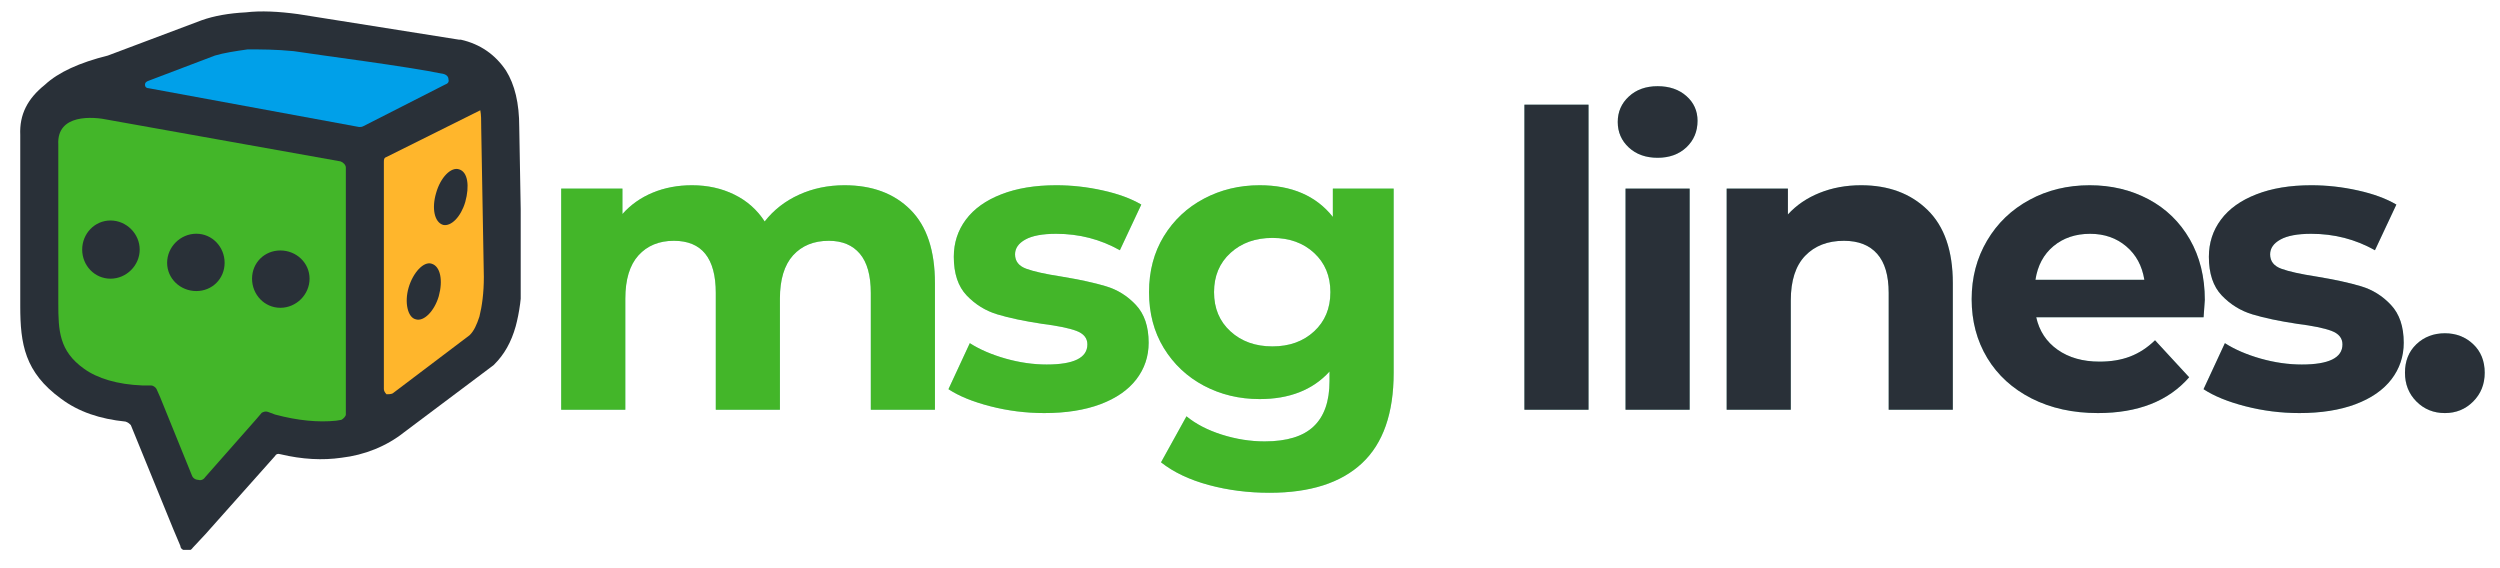
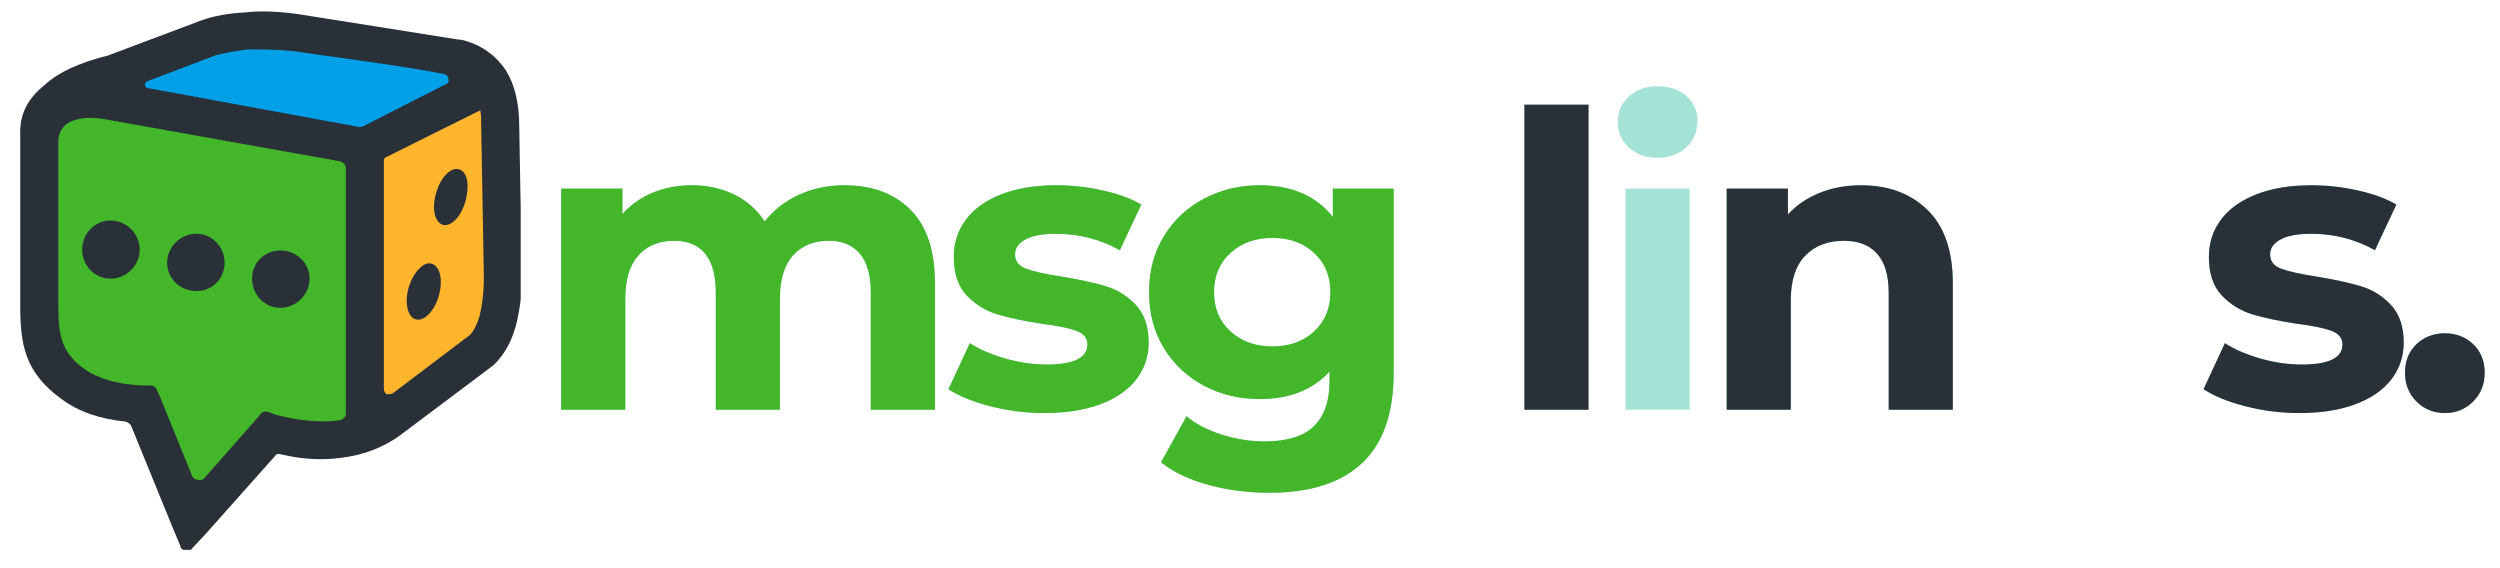
<svg xmlns="http://www.w3.org/2000/svg" width="722" zoomAndPan="magnify" viewBox="0 0 541.5 123" height="164" preserveAspectRatio="xMidYMid meet" version="1.0">
  <defs>
    <g />
    <clipPath id="c50b1dd0d5">
-       <path d="M 4.168 2.301 L 112.785 2.301 L 112.785 119.098 L 4.168 119.098 Z M 4.168 2.301 " clip-rule="nonzero" />
+       <path d="M 4.168 2.301 L 112.785 2.301 L 112.785 119.098 L 4.168 119.098 M 4.168 2.301 " clip-rule="nonzero" />
    </clipPath>
  </defs>
  <g clip-path="url(#c50b1dd0d5)">
    <path fill="#293038" d="M 23.359 12.035 L 43.672 4.391 C 46.355 3.434 49.613 2.859 53.25 2.676 C 56.512 2.289 60.348 2.48 64.562 3.055 L 99.434 8.594 L 99.82 8.594 C 104.035 9.547 107.289 11.84 109.594 15.281 C 111.504 18.34 112.469 22.352 112.469 27.508 L 113.043 59.789 C 113.043 64.188 112.469 67.816 111.699 70.684 C 110.738 74.121 109.207 76.797 107.098 78.898 L 106.91 79.09 L 87.555 93.613 C 83.719 96.668 78.93 98.574 73.949 99.148 C 69.922 99.727 65.516 99.527 60.727 98.383 C 60.148 98.195 59.77 98.383 59.574 98.77 L 44.438 115.77 L 41.754 118.637 C 41.371 119.211 40.797 119.402 40.223 119.211 C 39.648 119.211 39.074 118.824 39.074 118.254 L 37.539 114.621 L 28.34 92.082 C 27.957 91.699 27.766 91.512 27.191 91.316 C 21.633 90.746 17.035 89.215 13.203 86.348 C 5.348 80.621 4.387 74.508 4.387 66.289 L 4.387 29.223 C 4.199 24.832 5.922 21.395 9.754 18.336 C 12.629 15.66 17.227 13.559 23.359 12.035 Z M 23.359 12.035 " fill-opacity="1" fill-rule="nonzero" />
  </g>
  <path fill="#00a0e9" d="M 32.176 19.105 L 77.785 27.508 C 78.164 27.508 78.359 27.508 78.738 27.312 L 96.371 18.336 C 96.941 18.148 97.328 17.77 97.137 17.191 C 97.137 16.617 96.75 16.238 96.176 16.039 C 87.934 14.324 69.73 12.035 63.598 11.078 C 59.77 10.699 56.512 10.699 53.637 10.699 C 50.953 11.078 48.465 11.457 46.547 12.035 L 31.98 17.57 C 31.598 17.77 31.406 17.953 31.406 18.336 C 31.406 18.906 31.789 19.105 32.176 19.105 Z M 32.176 19.105 " fill-opacity="1" fill-rule="nonzero" />
  <path fill="#ffb62c" d="M 95.984 48.715 C 94.066 48.137 93.492 45.082 94.453 41.836 C 95.41 38.398 97.707 36.102 99.434 36.676 C 101.352 37.246 101.73 40.309 100.777 43.746 C 99.82 46.992 97.707 49.094 95.984 48.715 Z M 88.512 62.277 C 89.473 59.031 91.77 56.543 93.492 57.117 C 95.41 57.695 95.984 60.746 95.031 64.188 C 94.066 67.434 91.77 69.727 90.043 69.16 C 88.32 68.773 87.555 65.523 88.512 62.277 Z M 83.145 35.152 L 83.145 84.246 C 83.145 84.633 83.34 85.012 83.719 85.398 C 84.105 85.398 84.684 85.398 85.062 85.203 L 101.73 72.594 C 102.695 71.641 103.27 70.305 103.84 68.582 C 104.414 66.289 104.801 63.422 104.801 59.984 L 104.227 27.508 L 104.227 27.312 C 104.227 26.172 104.227 24.832 104.035 23.883 L 83.719 34 C 83.145 34.195 83.145 34.578 83.145 35.152 Z M 83.145 35.152 " fill-opacity="1" fill-rule="evenodd" />
  <path fill="#43b629" d="M 42.523 63.043 C 39.074 63.043 36.199 60.367 36.199 56.922 C 36.199 53.492 39.074 50.625 42.523 50.625 C 45.969 50.625 48.652 53.492 48.652 56.922 C 48.652 60.363 45.969 63.043 42.523 63.043 Z M 30.258 54.062 C 30.258 57.5 27.383 60.363 23.934 60.363 C 20.484 60.363 17.801 57.5 17.801 54.062 C 17.801 50.625 20.484 47.758 23.934 47.758 C 27.383 47.758 30.258 50.625 30.258 54.062 Z M 54.594 60.363 C 54.594 56.922 57.277 54.25 60.727 54.25 C 64.176 54.25 67.051 56.922 67.051 60.363 C 67.051 63.801 64.176 66.668 60.727 66.668 C 57.277 66.668 54.594 63.801 54.594 60.363 Z M 74.91 89.789 L 74.91 36.293 C 74.91 35.723 74.332 35.152 73.758 34.957 L 23.551 25.977 C 20.102 25.219 12.246 24.641 12.629 31.332 L 12.629 65.711 C 12.629 71.641 12.82 76.031 18.184 79.855 C 21.059 81.953 25.465 83.289 30.832 83.488 L 32.75 83.488 C 33.133 83.488 33.707 83.867 33.898 84.246 L 34.664 85.969 L 41.566 102.973 C 41.754 103.543 42.332 103.926 42.906 103.926 C 43.48 104.117 44.055 103.926 44.438 103.352 L 55.551 90.746 L 56.699 89.402 C 57.086 89.215 57.469 89.023 58.043 89.215 L 59.574 89.789 C 64.562 91.125 68.965 91.512 72.797 91.125 L 73.949 90.934 C 74.332 90.746 74.91 90.168 74.91 89.789 Z M 74.91 89.789 " fill-opacity="1" fill-rule="evenodd" />
  <g fill="#1cba99" fill-opacity="0.4">
    <g transform="translate(115.148, 88.75)">
      <g>
        <path d="M 67.766 -48.625 C 73.766 -48.625 78.531 -46.852 82.062 -43.312 C 85.594 -39.781 87.359 -34.484 87.359 -27.422 L 87.359 0 L 73.469 0 L 73.469 -25.297 C 73.469 -29.086 72.68 -31.914 71.109 -33.781 C 69.535 -35.656 67.289 -36.594 64.375 -36.594 C 61.113 -36.594 58.531 -35.539 56.625 -33.438 C 54.727 -31.332 53.781 -28.203 53.781 -24.047 L 53.781 0 L 39.891 0 L 39.891 -25.297 C 39.891 -32.828 36.863 -36.594 30.812 -36.594 C 27.602 -36.594 25.047 -35.539 23.141 -33.438 C 21.242 -31.332 20.297 -28.203 20.297 -24.047 L 20.297 0 L 6.406 0 L 6.406 -47.906 L 19.672 -47.906 L 19.672 -42.391 C 21.453 -44.398 23.633 -45.941 26.219 -47.016 C 28.801 -48.086 31.641 -48.625 34.734 -48.625 C 38.109 -48.625 41.16 -47.953 43.891 -46.609 C 46.629 -45.273 48.828 -43.332 50.484 -40.781 C 52.441 -43.281 54.922 -45.211 57.922 -46.578 C 60.922 -47.941 64.203 -48.625 67.766 -48.625 Z M 67.766 -48.625 " />
      </g>
    </g>
  </g>
  <g fill="#1cba99" fill-opacity="0.4">
    <g transform="translate(203.655, 88.75)">
      <g>
        <path d="M 22.531 0.719 C 18.551 0.719 14.66 0.227 10.859 -0.75 C 7.066 -1.727 4.039 -2.961 1.781 -4.453 L 6.406 -14.422 C 8.539 -13.055 11.125 -11.941 14.156 -11.078 C 17.188 -10.223 20.156 -9.797 23.062 -9.797 C 28.938 -9.797 31.875 -11.25 31.875 -14.156 C 31.875 -15.52 31.07 -16.5 29.469 -17.094 C 27.863 -17.688 25.398 -18.191 22.078 -18.609 C 18.16 -19.203 14.926 -19.883 12.375 -20.656 C 9.82 -21.426 7.609 -22.789 5.734 -24.75 C 3.867 -26.707 2.938 -29.5 2.938 -33.125 C 2.938 -36.156 3.812 -38.844 5.562 -41.188 C 7.312 -43.531 9.863 -45.352 13.219 -46.656 C 16.57 -47.969 20.535 -48.625 25.109 -48.625 C 28.492 -48.625 31.863 -48.25 35.219 -47.5 C 38.57 -46.758 41.348 -45.738 43.547 -44.438 L 38.906 -34.547 C 34.695 -36.922 30.098 -38.109 25.109 -38.109 C 22.141 -38.109 19.91 -37.691 18.422 -36.859 C 16.941 -36.035 16.203 -34.969 16.203 -33.656 C 16.203 -32.176 17.004 -31.141 18.609 -30.547 C 20.211 -29.953 22.766 -29.383 26.266 -28.844 C 30.18 -28.195 33.383 -27.5 35.875 -26.75 C 38.375 -26.008 40.539 -24.66 42.375 -22.703 C 44.219 -20.742 45.141 -18.016 45.141 -14.516 C 45.141 -11.547 44.25 -8.898 42.469 -6.578 C 40.688 -4.266 38.086 -2.469 34.672 -1.188 C 31.266 0.082 27.219 0.719 22.531 0.719 Z M 22.531 0.719 " />
      </g>
    </g>
  </g>
  <g fill="#1cba99" fill-opacity="0.4">
    <g transform="translate(246.039, 88.75)">
      <g>
        <path d="M 55.828 -47.906 L 55.828 -8.016 C 55.828 0.773 53.539 7.305 48.969 11.578 C 44.406 15.848 37.727 17.984 28.938 17.984 C 24.312 17.984 19.922 17.422 15.766 16.297 C 11.609 15.172 8.164 13.535 5.438 11.391 L 10.953 1.422 C 12.973 3.086 15.523 4.41 18.609 5.391 C 21.691 6.367 24.781 6.859 27.875 6.859 C 32.676 6.859 36.219 5.773 38.5 3.609 C 40.789 1.441 41.938 -1.836 41.938 -6.234 L 41.938 -8.281 C 38.32 -4.301 33.273 -2.312 26.797 -2.312 C 22.41 -2.312 18.391 -3.273 14.734 -5.203 C 11.086 -7.141 8.191 -9.859 6.047 -13.359 C 3.91 -16.859 2.844 -20.895 2.844 -25.469 C 2.844 -30.039 3.91 -34.078 6.047 -37.578 C 8.191 -41.078 11.086 -43.789 14.734 -45.719 C 18.391 -47.656 22.41 -48.625 26.797 -48.625 C 33.742 -48.625 39.031 -46.336 42.656 -41.766 L 42.656 -47.906 Z M 29.562 -13.719 C 33.238 -13.719 36.25 -14.801 38.594 -16.969 C 40.945 -19.133 42.125 -21.969 42.125 -25.469 C 42.125 -28.969 40.945 -31.801 38.594 -33.969 C 36.25 -36.133 33.238 -37.219 29.562 -37.219 C 25.883 -37.219 22.859 -36.133 20.484 -33.969 C 18.109 -31.801 16.922 -28.969 16.922 -25.469 C 16.922 -21.969 18.109 -19.133 20.484 -16.969 C 22.859 -14.801 25.883 -13.719 29.562 -13.719 Z M 29.562 -13.719 " />
      </g>
    </g>
  </g>
  <g fill="#1cba99" fill-opacity="0.4">
    <g transform="translate(303.47, 88.75)">
      <g />
    </g>
  </g>
  <g fill="#43b629" fill-opacity="1">
    <g transform="translate(115.148, 88.75)">
      <g>
        <path d="M 67.766 -48.625 C 73.766 -48.625 78.531 -46.852 82.062 -43.312 C 85.594 -39.781 87.359 -34.484 87.359 -27.422 L 87.359 0 L 73.469 0 L 73.469 -25.297 C 73.469 -29.086 72.68 -31.914 71.109 -33.781 C 69.535 -35.656 67.289 -36.594 64.375 -36.594 C 61.113 -36.594 58.531 -35.539 56.625 -33.438 C 54.727 -31.332 53.781 -28.203 53.781 -24.047 L 53.781 0 L 39.891 0 L 39.891 -25.297 C 39.891 -32.828 36.863 -36.594 30.812 -36.594 C 27.602 -36.594 25.047 -35.539 23.141 -33.438 C 21.242 -31.332 20.297 -28.203 20.297 -24.047 L 20.297 0 L 6.406 0 L 6.406 -47.906 L 19.672 -47.906 L 19.672 -42.391 C 21.453 -44.398 23.633 -45.941 26.219 -47.016 C 28.801 -48.086 31.641 -48.625 34.734 -48.625 C 38.109 -48.625 41.16 -47.953 43.891 -46.609 C 46.629 -45.273 48.828 -43.332 50.484 -40.781 C 52.441 -43.281 54.922 -45.211 57.922 -46.578 C 60.922 -47.941 64.203 -48.625 67.766 -48.625 Z M 67.766 -48.625 " />
      </g>
    </g>
  </g>
  <g fill="#43b629" fill-opacity="1">
    <g transform="translate(203.655, 88.75)">
      <g>
        <path d="M 22.531 0.719 C 18.551 0.719 14.66 0.227 10.859 -0.75 C 7.066 -1.727 4.039 -2.961 1.781 -4.453 L 6.406 -14.422 C 8.539 -13.055 11.125 -11.941 14.156 -11.078 C 17.188 -10.223 20.156 -9.797 23.062 -9.797 C 28.938 -9.797 31.875 -11.25 31.875 -14.156 C 31.875 -15.52 31.07 -16.5 29.469 -17.094 C 27.863 -17.688 25.398 -18.191 22.078 -18.609 C 18.16 -19.203 14.926 -19.883 12.375 -20.656 C 9.82 -21.426 7.609 -22.789 5.734 -24.75 C 3.867 -26.707 2.938 -29.5 2.938 -33.125 C 2.938 -36.156 3.812 -38.844 5.562 -41.188 C 7.312 -43.531 9.863 -45.352 13.219 -46.656 C 16.57 -47.969 20.535 -48.625 25.109 -48.625 C 28.492 -48.625 31.863 -48.25 35.219 -47.5 C 38.57 -46.758 41.348 -45.738 43.547 -44.438 L 38.906 -34.547 C 34.695 -36.922 30.098 -38.109 25.109 -38.109 C 22.141 -38.109 19.91 -37.691 18.422 -36.859 C 16.941 -36.035 16.203 -34.969 16.203 -33.656 C 16.203 -32.176 17.004 -31.141 18.609 -30.547 C 20.211 -29.953 22.766 -29.383 26.266 -28.844 C 30.18 -28.195 33.383 -27.5 35.875 -26.75 C 38.375 -26.008 40.539 -24.66 42.375 -22.703 C 44.219 -20.742 45.141 -18.016 45.141 -14.516 C 45.141 -11.547 44.25 -8.898 42.469 -6.578 C 40.688 -4.266 38.086 -2.469 34.672 -1.188 C 31.266 0.082 27.219 0.719 22.531 0.719 Z M 22.531 0.719 " />
      </g>
    </g>
  </g>
  <g fill="#43b629" fill-opacity="1">
    <g transform="translate(246.039, 88.75)">
      <g>
        <path d="M 55.828 -47.906 L 55.828 -8.016 C 55.828 0.773 53.539 7.305 48.969 11.578 C 44.406 15.848 37.727 17.984 28.938 17.984 C 24.312 17.984 19.922 17.422 15.766 16.297 C 11.609 15.172 8.164 13.535 5.438 11.391 L 10.953 1.422 C 12.973 3.086 15.523 4.41 18.609 5.391 C 21.691 6.367 24.781 6.859 27.875 6.859 C 32.676 6.859 36.219 5.773 38.5 3.609 C 40.789 1.441 41.938 -1.836 41.938 -6.234 L 41.938 -8.281 C 38.32 -4.301 33.273 -2.312 26.797 -2.312 C 22.41 -2.312 18.391 -3.273 14.734 -5.203 C 11.086 -7.141 8.191 -9.859 6.047 -13.359 C 3.91 -16.859 2.844 -20.895 2.844 -25.469 C 2.844 -30.039 3.91 -34.078 6.047 -37.578 C 8.191 -41.078 11.086 -43.789 14.734 -45.719 C 18.391 -47.656 22.41 -48.625 26.797 -48.625 C 33.742 -48.625 39.031 -46.336 42.656 -41.766 L 42.656 -47.906 Z M 29.562 -13.719 C 33.238 -13.719 36.25 -14.801 38.594 -16.969 C 40.945 -19.133 42.125 -21.969 42.125 -25.469 C 42.125 -28.969 40.945 -31.801 38.594 -33.969 C 36.25 -36.133 33.238 -37.219 29.562 -37.219 C 25.883 -37.219 22.859 -36.133 20.484 -33.969 C 18.109 -31.801 16.922 -28.969 16.922 -25.469 C 16.922 -21.969 18.109 -19.133 20.484 -16.969 C 22.859 -14.801 25.883 -13.719 29.562 -13.719 Z M 29.562 -13.719 " />
      </g>
    </g>
  </g>
  <g fill="#43b629" fill-opacity="1">
    <g transform="translate(303.47, 88.75)">
      <g />
    </g>
  </g>
  <g fill="#1cba99" fill-opacity="0.4">
    <g transform="translate(323.78, 88.75)">
      <g>
        <path d="M 6.406 -66.078 L 20.297 -66.078 L 20.297 0 L 6.406 0 Z M 6.406 -66.078 " />
      </g>
    </g>
  </g>
  <g fill="#1cba99" fill-opacity="0.4">
    <g transform="translate(345.684, 88.75)">
      <g>
        <path d="M 6.406 -47.906 L 20.297 -47.906 L 20.297 0 L 6.406 0 Z M 13.359 -54.578 C 10.805 -54.578 8.727 -55.316 7.125 -56.797 C 5.52 -58.285 4.719 -60.129 4.719 -62.328 C 4.719 -64.523 5.52 -66.363 7.125 -67.844 C 8.727 -69.332 10.805 -70.078 13.359 -70.078 C 15.91 -70.078 17.988 -69.363 19.594 -67.938 C 21.195 -66.52 22 -64.738 22 -62.594 C 22 -60.281 21.195 -58.363 19.594 -56.844 C 17.988 -55.332 15.91 -54.578 13.359 -54.578 Z M 13.359 -54.578 " />
      </g>
    </g>
  </g>
  <g fill="#1cba99" fill-opacity="0.4">
    <g transform="translate(367.588, 88.75)">
      <g>
        <path d="M 35.531 -48.625 C 41.469 -48.625 46.258 -46.844 49.906 -43.281 C 53.562 -39.719 55.391 -34.43 55.391 -27.422 L 55.391 0 L 41.5 0 L 41.5 -25.297 C 41.5 -29.086 40.664 -31.914 39 -33.781 C 37.344 -35.656 34.941 -36.594 31.797 -36.594 C 28.285 -36.594 25.488 -35.508 23.406 -33.344 C 21.332 -31.176 20.297 -27.957 20.297 -23.688 L 20.297 0 L 6.406 0 L 6.406 -47.906 L 19.672 -47.906 L 19.672 -42.297 C 21.516 -44.316 23.801 -45.875 26.531 -46.969 C 29.258 -48.07 32.258 -48.625 35.531 -48.625 Z M 35.531 -48.625 " />
      </g>
    </g>
  </g>
  <g fill="#1cba99" fill-opacity="0.4">
    <g transform="translate(424.218, 88.75)">
      <g>
-         <path d="M 53.344 -23.781 C 53.344 -23.602 53.254 -22.352 53.078 -20.031 L 16.828 -20.031 C 17.484 -17.062 19.023 -14.719 21.453 -13 C 23.891 -11.281 26.922 -10.422 30.547 -10.422 C 33.035 -10.422 35.242 -10.789 37.172 -11.531 C 39.109 -12.27 40.906 -13.441 42.562 -15.047 L 49.953 -7.031 C 45.441 -1.863 38.852 0.719 30.188 0.719 C 24.781 0.719 20 -0.332 15.844 -2.438 C 11.688 -4.551 8.477 -7.477 6.219 -11.219 C 3.969 -14.957 2.844 -19.203 2.844 -23.953 C 2.844 -28.641 3.957 -32.867 6.188 -36.641 C 8.414 -40.41 11.473 -43.348 15.359 -45.453 C 19.242 -47.566 23.594 -48.625 28.406 -48.625 C 33.094 -48.625 37.336 -47.613 41.141 -45.594 C 44.941 -43.57 47.926 -40.676 50.094 -36.906 C 52.258 -33.133 53.344 -28.758 53.344 -23.781 Z M 28.5 -38.109 C 25.352 -38.109 22.707 -37.219 20.562 -35.438 C 18.426 -33.656 17.125 -31.223 16.656 -28.141 L 40.25 -28.141 C 39.77 -31.172 38.461 -33.586 36.328 -35.391 C 34.191 -37.203 31.582 -38.109 28.5 -38.109 Z M 28.5 -38.109 " />
-       </g>
+         </g>
    </g>
  </g>
  <g fill="#1cba99" fill-opacity="0.4">
    <g transform="translate(475.505, 88.75)">
      <g>
        <path d="M 22.531 0.719 C 18.551 0.719 14.66 0.227 10.859 -0.75 C 7.066 -1.727 4.039 -2.961 1.781 -4.453 L 6.406 -14.422 C 8.539 -13.055 11.125 -11.941 14.156 -11.078 C 17.188 -10.223 20.156 -9.797 23.062 -9.797 C 28.938 -9.797 31.875 -11.25 31.875 -14.156 C 31.875 -15.52 31.07 -16.5 29.469 -17.094 C 27.863 -17.688 25.398 -18.191 22.078 -18.609 C 18.16 -19.203 14.926 -19.883 12.375 -20.656 C 9.82 -21.426 7.609 -22.789 5.734 -24.75 C 3.867 -26.707 2.938 -29.5 2.938 -33.125 C 2.938 -36.156 3.812 -38.844 5.562 -41.188 C 7.312 -43.531 9.863 -45.352 13.219 -46.656 C 16.57 -47.969 20.535 -48.625 25.109 -48.625 C 28.492 -48.625 31.863 -48.25 35.219 -47.5 C 38.57 -46.758 41.348 -45.738 43.547 -44.438 L 38.906 -34.547 C 34.695 -36.922 30.098 -38.109 25.109 -38.109 C 22.141 -38.109 19.91 -37.691 18.422 -36.859 C 16.941 -36.035 16.203 -34.969 16.203 -33.656 C 16.203 -32.176 17.004 -31.141 18.609 -30.547 C 20.211 -29.953 22.766 -29.383 26.266 -28.844 C 30.18 -28.195 33.383 -27.5 35.875 -26.75 C 38.375 -26.008 40.539 -24.66 42.375 -22.703 C 44.219 -20.742 45.141 -18.016 45.141 -14.516 C 45.141 -11.547 44.25 -8.898 42.469 -6.578 C 40.688 -4.266 38.086 -2.469 34.672 -1.188 C 31.266 0.082 27.219 0.719 22.531 0.719 Z M 22.531 0.719 " />
      </g>
    </g>
  </g>
  <g fill="#1cba99" fill-opacity="0.4">
    <g transform="translate(517.888, 88.75)">
      <g>
        <path d="M 11.672 0.719 C 9.234 0.719 7.18 -0.113 5.516 -1.781 C 3.859 -3.445 3.031 -5.523 3.031 -8.016 C 3.031 -10.566 3.859 -12.629 5.516 -14.203 C 7.18 -15.773 9.234 -16.562 11.672 -16.562 C 14.098 -16.562 16.141 -15.773 17.797 -14.203 C 19.461 -12.629 20.297 -10.566 20.297 -8.016 C 20.297 -5.523 19.461 -3.445 17.797 -1.781 C 16.141 -0.113 14.098 0.719 11.672 0.719 Z M 11.672 0.719 " />
      </g>
    </g>
  </g>
  <g fill="#293038" fill-opacity="1">
    <g transform="translate(323.78, 88.75)">
      <g>
        <path d="M 6.406 -66.078 L 20.297 -66.078 L 20.297 0 L 6.406 0 Z M 6.406 -66.078 " />
      </g>
    </g>
  </g>
  <g fill="#293038" fill-opacity="1">
    <g transform="translate(345.684, 88.75)">
      <g>
-         <path d="M 6.406 -47.906 L 20.297 -47.906 L 20.297 0 L 6.406 0 Z M 13.359 -54.578 C 10.805 -54.578 8.727 -55.316 7.125 -56.797 C 5.52 -58.285 4.719 -60.129 4.719 -62.328 C 4.719 -64.523 5.52 -66.363 7.125 -67.844 C 8.727 -69.332 10.805 -70.078 13.359 -70.078 C 15.91 -70.078 17.988 -69.363 19.594 -67.938 C 21.195 -66.52 22 -64.738 22 -62.594 C 22 -60.281 21.195 -58.363 19.594 -56.844 C 17.988 -55.332 15.91 -54.578 13.359 -54.578 Z M 13.359 -54.578 " />
-       </g>
+         </g>
    </g>
  </g>
  <g fill="#293038" fill-opacity="1">
    <g transform="translate(367.588, 88.75)">
      <g>
        <path d="M 35.531 -48.625 C 41.469 -48.625 46.258 -46.844 49.906 -43.281 C 53.562 -39.719 55.391 -34.43 55.391 -27.422 L 55.391 0 L 41.5 0 L 41.5 -25.297 C 41.5 -29.086 40.664 -31.914 39 -33.781 C 37.344 -35.656 34.941 -36.594 31.797 -36.594 C 28.285 -36.594 25.488 -35.508 23.406 -33.344 C 21.332 -31.176 20.297 -27.957 20.297 -23.688 L 20.297 0 L 6.406 0 L 6.406 -47.906 L 19.672 -47.906 L 19.672 -42.297 C 21.516 -44.316 23.801 -45.875 26.531 -46.969 C 29.258 -48.07 32.258 -48.625 35.531 -48.625 Z M 35.531 -48.625 " />
      </g>
    </g>
  </g>
  <g fill="#293038" fill-opacity="1">
    <g transform="translate(424.218, 88.75)">
      <g>
-         <path d="M 53.344 -23.781 C 53.344 -23.602 53.254 -22.352 53.078 -20.031 L 16.828 -20.031 C 17.484 -17.062 19.023 -14.719 21.453 -13 C 23.891 -11.281 26.922 -10.422 30.547 -10.422 C 33.035 -10.422 35.242 -10.789 37.172 -11.531 C 39.109 -12.27 40.906 -13.441 42.562 -15.047 L 49.953 -7.031 C 45.441 -1.863 38.852 0.719 30.188 0.719 C 24.781 0.719 20 -0.332 15.844 -2.438 C 11.688 -4.551 8.477 -7.477 6.219 -11.219 C 3.969 -14.957 2.844 -19.203 2.844 -23.953 C 2.844 -28.641 3.957 -32.867 6.188 -36.641 C 8.414 -40.41 11.473 -43.348 15.359 -45.453 C 19.242 -47.566 23.594 -48.625 28.406 -48.625 C 33.094 -48.625 37.336 -47.613 41.141 -45.594 C 44.941 -43.57 47.926 -40.676 50.094 -36.906 C 52.258 -33.133 53.344 -28.758 53.344 -23.781 Z M 28.5 -38.109 C 25.352 -38.109 22.707 -37.219 20.562 -35.438 C 18.426 -33.656 17.125 -31.223 16.656 -28.141 L 40.25 -28.141 C 39.77 -31.172 38.461 -33.586 36.328 -35.391 C 34.191 -37.203 31.582 -38.109 28.5 -38.109 Z M 28.5 -38.109 " />
-       </g>
+         </g>
    </g>
  </g>
  <g fill="#293038" fill-opacity="1">
    <g transform="translate(475.505, 88.75)">
      <g>
        <path d="M 22.531 0.719 C 18.551 0.719 14.66 0.227 10.859 -0.75 C 7.066 -1.727 4.039 -2.961 1.781 -4.453 L 6.406 -14.422 C 8.539 -13.055 11.125 -11.941 14.156 -11.078 C 17.188 -10.223 20.156 -9.797 23.062 -9.797 C 28.938 -9.797 31.875 -11.25 31.875 -14.156 C 31.875 -15.52 31.07 -16.5 29.469 -17.094 C 27.863 -17.688 25.398 -18.191 22.078 -18.609 C 18.16 -19.203 14.926 -19.883 12.375 -20.656 C 9.82 -21.426 7.609 -22.789 5.734 -24.75 C 3.867 -26.707 2.938 -29.5 2.938 -33.125 C 2.938 -36.156 3.812 -38.844 5.562 -41.188 C 7.312 -43.531 9.863 -45.352 13.219 -46.656 C 16.57 -47.969 20.535 -48.625 25.109 -48.625 C 28.492 -48.625 31.863 -48.25 35.219 -47.5 C 38.57 -46.758 41.348 -45.738 43.547 -44.438 L 38.906 -34.547 C 34.695 -36.922 30.098 -38.109 25.109 -38.109 C 22.141 -38.109 19.91 -37.691 18.422 -36.859 C 16.941 -36.035 16.203 -34.969 16.203 -33.656 C 16.203 -32.176 17.004 -31.141 18.609 -30.547 C 20.211 -29.953 22.766 -29.383 26.266 -28.844 C 30.18 -28.195 33.383 -27.5 35.875 -26.75 C 38.375 -26.008 40.539 -24.66 42.375 -22.703 C 44.219 -20.742 45.141 -18.016 45.141 -14.516 C 45.141 -11.547 44.25 -8.898 42.469 -6.578 C 40.688 -4.266 38.086 -2.469 34.672 -1.188 C 31.266 0.082 27.219 0.719 22.531 0.719 Z M 22.531 0.719 " />
      </g>
    </g>
  </g>
  <g fill="#293038" fill-opacity="1">
    <g transform="translate(517.888, 88.75)">
      <g>
        <path d="M 11.672 0.719 C 9.234 0.719 7.18 -0.113 5.516 -1.781 C 3.859 -3.445 3.031 -5.523 3.031 -8.016 C 3.031 -10.566 3.859 -12.629 5.516 -14.203 C 7.18 -15.773 9.234 -16.562 11.672 -16.562 C 14.098 -16.562 16.141 -15.773 17.797 -14.203 C 19.461 -12.629 20.297 -10.566 20.297 -8.016 C 20.297 -5.523 19.461 -3.445 17.797 -1.781 C 16.141 -0.113 14.098 0.719 11.672 0.719 Z M 11.672 0.719 " />
      </g>
    </g>
  </g>
</svg>